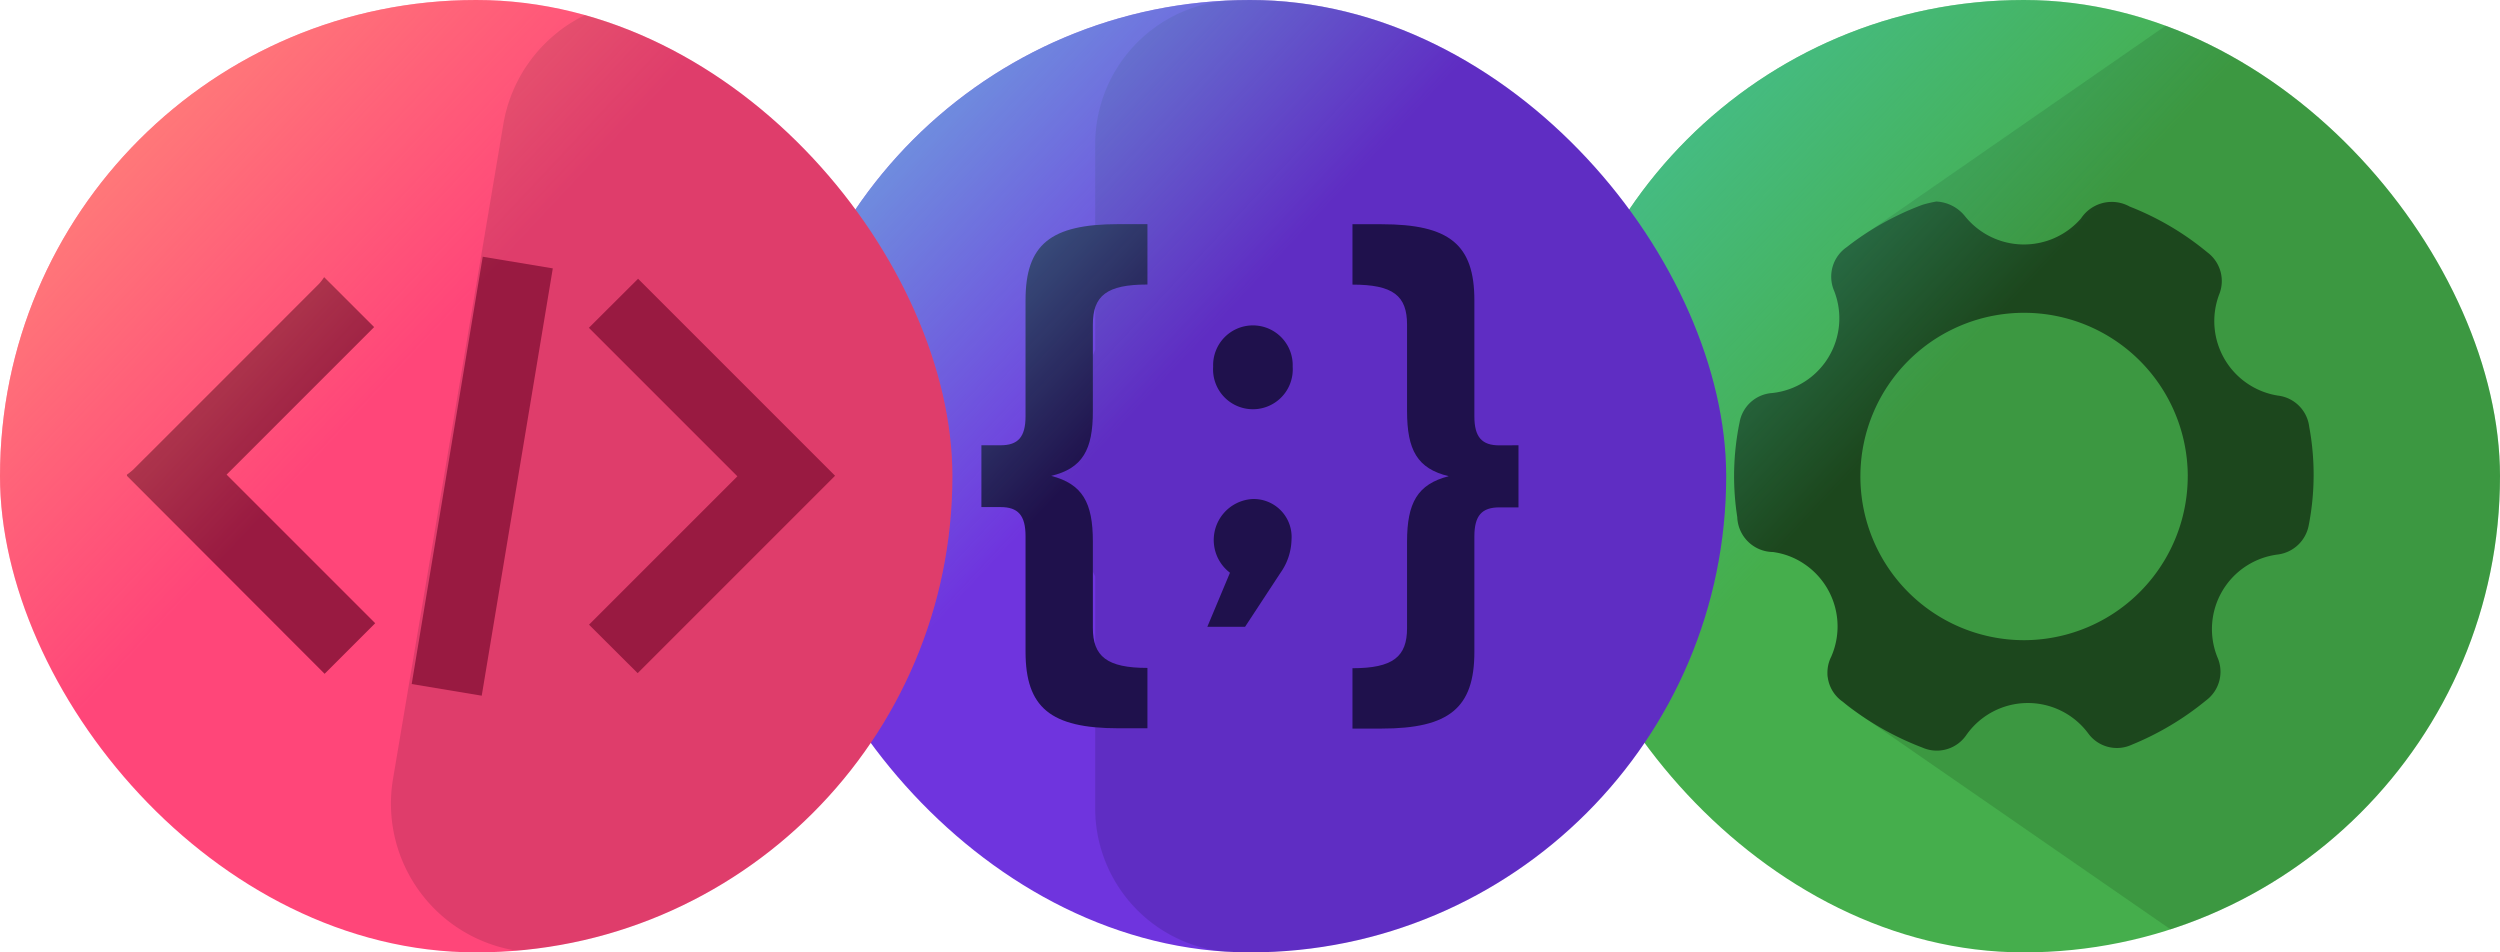
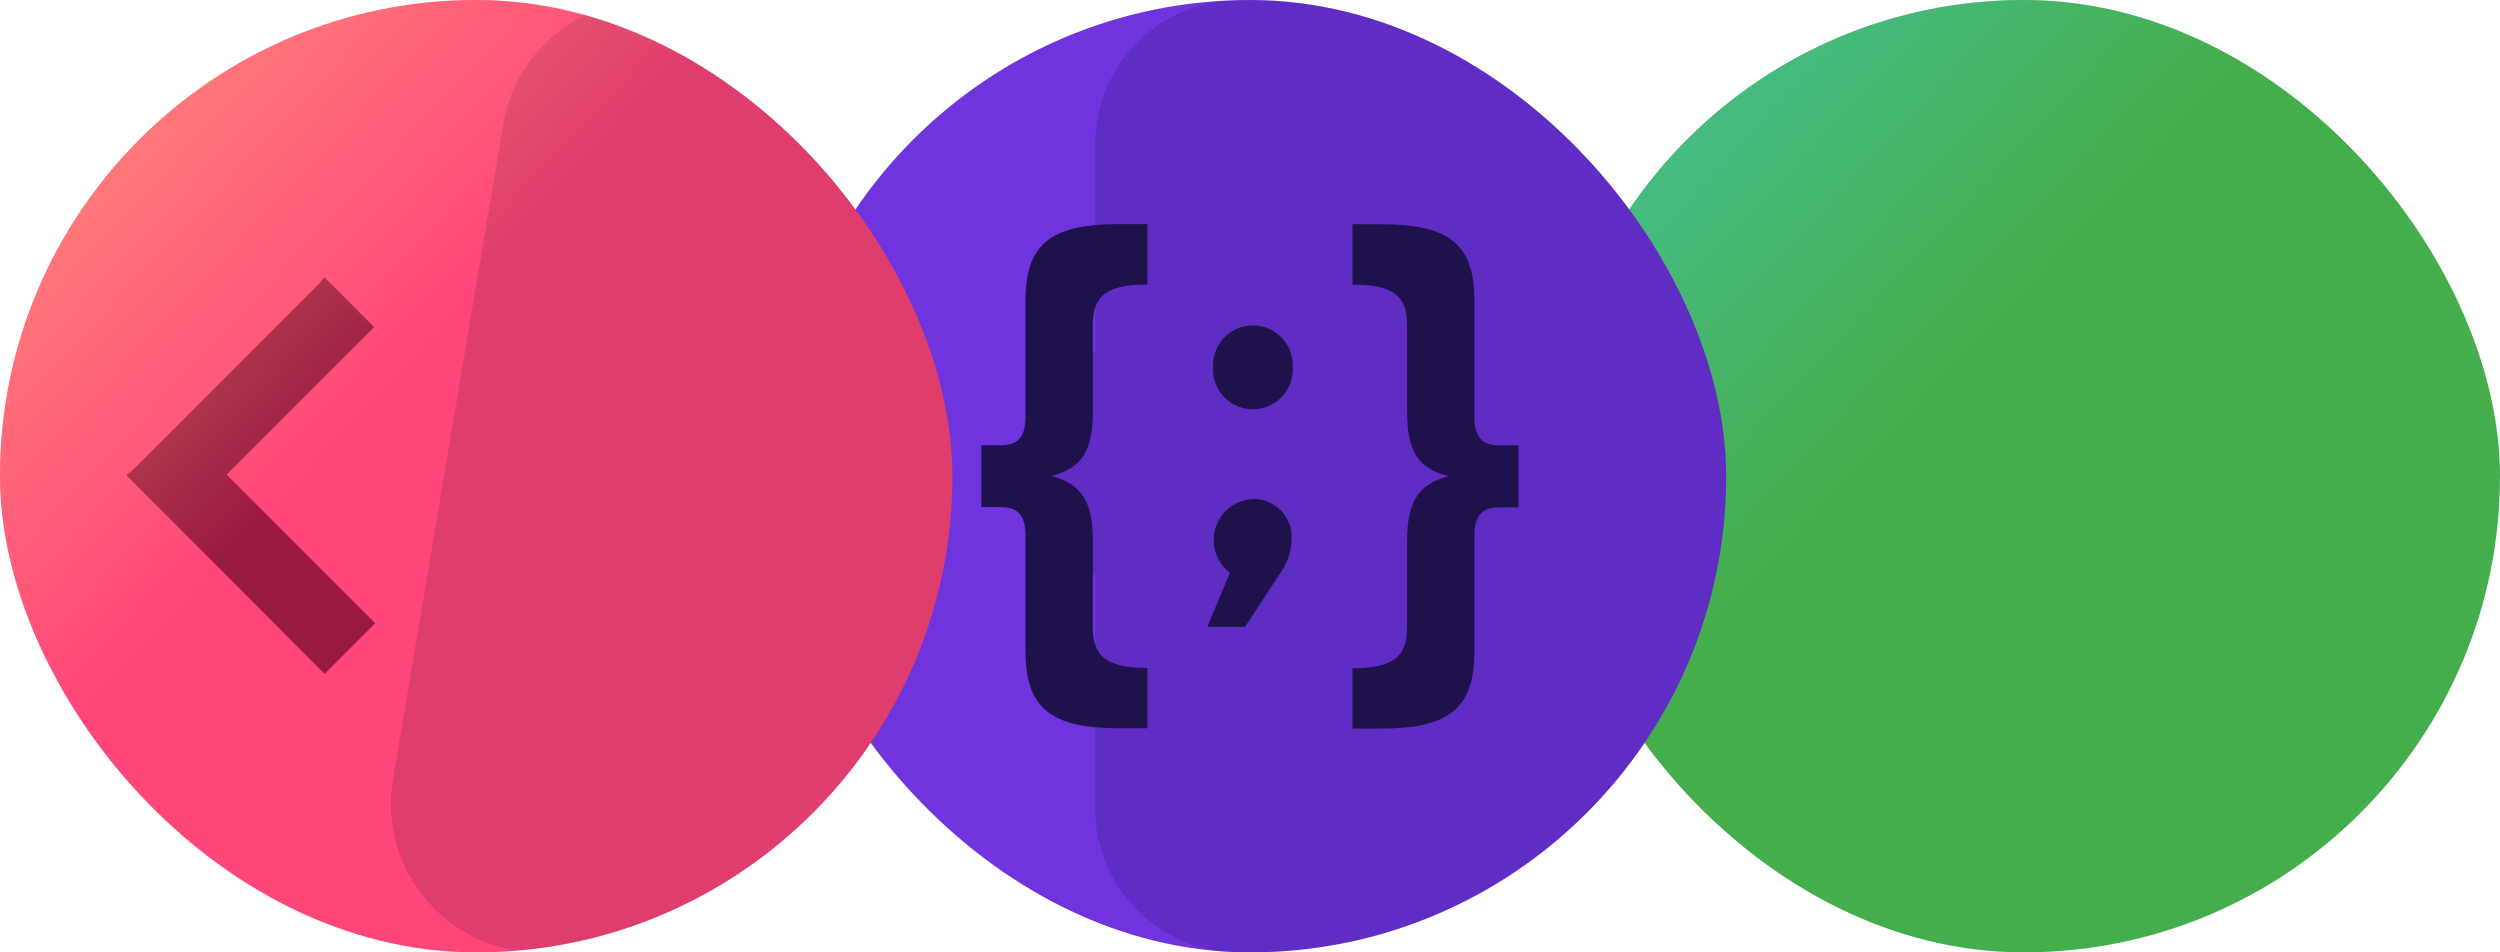
<svg xmlns="http://www.w3.org/2000/svg" width="84" height="32" viewBox="0 0 84 32">
  <defs>
    <linearGradient id="iwoyuwstda" x1="-.053" y1="-.018" x2=".402" y2=".408" gradientUnits="objectBoundingBox">
      <stop offset="0" stop-color="#ffa679" />
      <stop offset="1" stop-color="#ffa179" stop-opacity="0" />
    </linearGradient>
    <linearGradient id="eokcp0tn3c" x1="-.053" y1="-.018" x2=".402" y2=".408" gradientUnits="objectBoundingBox">
      <stop offset="0" stop-color="#45c5a6" />
      <stop offset="1" stop-color="#45c5a6" stop-opacity="0" />
    </linearGradient>
    <linearGradient id="iq967c62ae" x1="-.053" y1="-.018" x2=".402" y2=".408" gradientUnits="objectBoundingBox">
      <stop offset="0" stop-color="#6fcade" />
      <stop offset="1" stop-color="#6fcade" stop-opacity="0" />
    </linearGradient>
    <clipPath id="k6d83ibsab">
      <rect data-name="Rectangle 838" width="32" height="32" rx="16" transform="translate(627.843 173.743)" style="fill:#45ae4c" />
    </clipPath>
    <clipPath id="ss2jacw43d">
      <rect data-name="Rectangle 835" width="32" height="32" rx="16" transform="translate(605.759 66.722)" style="fill:#6f34de" />
    </clipPath>
    <clipPath id="3bkxgvtxcf">
      <rect data-name="Rectangle 832" width="32" height="32" rx="16" transform="translate(647 124)" style="opacity:.9;fill:url(#iwoyuwstda)" />
    </clipPath>
  </defs>
  <g data-name="Mask Group 34" transform="translate(-575.843 -173.743)" style="clip-path:url(#k6d83ibsab)">
    <g data-name="Group 535" transform="translate(627.843 173.707)">
      <rect data-name="Rectangle 836" width="32" height="32" rx="16" transform="translate(0 .036)" style="fill:#45ae4c" />
-       <path data-name="Path 8415" d="M1456.635 129.274a1.6 1.6 0 0 0-1.6-1.6h-8.339l-11.664 8.086a2.77 2.77 0 0 0-.782.827l.148.325c0 .053-.007.1-.007.156l1.027 3.139-.426 3.265v.447l.426 3.208-1.323 3.126a.244.244 0 0 0-.051.163.237.237 0 0 0 .035.11l.369.6a1.4 1.4 0 0 0 .328.347l11.919 8.242h8.339a1.6 1.6 0 0 0 1.6-1.6z" transform="translate(-1424.635 -127.671)" style="fill:#205922;opacity:.25" />
-       <path data-name="Path 8416" d="M1401.756 212.292a1.317 1.317 0 0 1 .97.5 2.54 2.54 0 0 0 3.892.07 1.238 1.238 0 0 1 1.637-.4 9.542 9.542 0 0 1 2.607 1.536 1.2 1.2 0 0 1 .4 1.415 2.533 2.533 0 0 0 1.973 3.4 1.2 1.2 0 0 1 1.052 1.049 8.838 8.838 0 0 1-.015 3.3 1.215 1.215 0 0 1-1.044.991 2.526 2.526 0 0 0-2.025 3.454 1.2 1.2 0 0 1-.386 1.451 9.735 9.735 0 0 1-2.5 1.489 1.191 1.191 0 0 1-1.452-.379 2.525 2.525 0 0 0-4.1.051 1.2 1.2 0 0 1-1.475.421 9.753 9.753 0 0 1-2.675-1.54 1.187 1.187 0 0 1-.389-1.514 2.529 2.529 0 0 0-.907-3.117 2.455 2.455 0 0 0-1.05-.4 1.216 1.216 0 0 1-1.2-1.173 8.955 8.955 0 0 1 .078-3.185 1.194 1.194 0 0 1 1.093-.984 2.524 2.524 0 0 0 2.084-3.433 1.206 1.206 0 0 1 .429-1.474 9.564 9.564 0 0 1 2.536-1.417 4.222 4.222 0 0 1 .467-.111zm8.45 9.225a5.5 5.5 0 1 0-5.512 5.514 5.511 5.511 0 0 0 5.511-5.514z" transform="translate(-1388.697 -205.485)" style="fill:#1c471d" />
      <rect data-name="Rectangle 837" width="32" height="32" rx="16" transform="translate(0 .036)" style="fill:url(#eokcp0tn3c)" />
    </g>
  </g>
  <g data-name="Mask Group 33" transform="translate(-579.759 -66.722)" style="clip-path:url(#ss2jacw43d)">
    <g data-name="Group 534" transform="translate(605.759 66.722)">
      <rect data-name="Rectangle 833" width="32" height="32" rx="16" style="fill:#6f34de" />
      <g data-name="Group 530">
        <path data-name="Path 8411" d="M936.547 156.12v-28.795a1.6 1.6 0 0 0-1.6-1.6H920.19a4.845 4.845 0 0 0-4.845 4.845v6.907l-1.718 4.176 1.718 3.432v7.795a4.845 4.845 0 0 0 4.845 4.845h14.755a1.6 1.6 0 0 0 1.602-1.605z" transform="translate(-904.547 -125.722)" style="opacity:.15;fill:#0d082b" />
      </g>
      <g data-name="Group 533">
        <g data-name="Group 531">
          <path data-name="Path 8412" d="M984.658 268.891a2 2 0 0 1-.371 1.112l-1.19 1.814h-1.268l.761-1.817a1.38 1.38 0 0 1 .761-2.477 1.275 1.275 0 0 1 1.307 1.368zm-2.633-5.813a1.337 1.337 0 1 1 2.672 0 1.339 1.339 0 1 1-2.672 0z" transform="translate(-967.263 -250.756)" style="fill:#1f114c" />
        </g>
        <g data-name="Group 532">
          <path data-name="Path 8413" d="M889.854 227.729c1.053.273 1.4.9 1.4 2.2v2.906c0 .956.468 1.346 1.834 1.346v2.028h-.976c-2.282 0-3.12-.7-3.12-2.575v-3.882c0-.7-.254-.975-.839-.975h-.644V226.7h.644c.585 0 .839-.273.839-.975v-3.9c0-1.872.839-2.555 3.12-2.555h.976v2.029c-1.365 0-1.834.37-1.834 1.346v2.906c.004 1.3-.347 1.925-1.4 2.178z" transform="translate(-880.534 -211.739)" style="fill:#1f114c" />
          <path data-name="Path 8414" d="M1048.021 226.7v2.087h-.643c-.585 0-.839.273-.839.975v3.882c0 1.872-.839 2.575-3.121 2.575h-.975v-2.028c1.366 0 1.834-.39 1.834-1.346v-2.906c0-1.307.351-1.931 1.4-2.2-1.054-.254-1.4-.878-1.4-2.185v-2.906c0-.975-.468-1.346-1.834-1.346v-2.029h.975c2.282 0 3.121.683 3.121 2.555v3.9c0 .7.254.975.839.975z" transform="translate(-1023 -211.739)" style="fill:#1f114c" />
        </g>
      </g>
-       <rect data-name="Rectangle 834" width="32" height="32" rx="16" style="fill:url(#iq967c62ae)" />
    </g>
  </g>
  <g data-name="Mask Group 32" transform="translate(-647 -124)" style="clip-path:url(#3bkxgvtxcf)">
    <g data-name="Group 529">
      <g data-name="Group 528" transform="translate(647 124)">
        <rect data-name="Rectangle 830" width="32" height="32" rx="16" style="fill:#ff4679" />
        <g data-name="Group 526">
          <path data-name="Path 8407" d="M467.183 155.65v-28.794a1.6 1.6 0 0 0-1.6-1.6h-8.554a5 5 0 0 0-4.934 4.172l-3.706 21.994a5 5 0 0 0 4.935 5.834h12.259a1.6 1.6 0 0 0 1.6-1.606z" transform="translate(-435.183 -125.253)" style="fill:#2d0b1d;opacity:.15" />
        </g>
        <g data-name="Group 527">
          <path data-name="Path 8408" d="M338.055 247.652a2.228 2.228 0 0 0 .211-.167q3.133-3.129 6.261-6.262a1.69 1.69 0 0 0 .156-.208l1.68 1.678-4.957 4.957 4.993 4.993-1.7 1.7-6.64-6.65z" transform="translate(-333.792 -231.703)" style="fill:#991a41" />
-           <path data-name="Path 8409" d="m536 248.318-4.99-4.99 1.653-1.648 6.619 6.619-6.633 6.633-1.634-1.629z" transform="translate(-511.224 -232.314)" style="fill:#991a41" />
-           <path data-name="Path 8410" d="m459.395 232.48 2.354.392-2.388 14.357-2.353-.392z" transform="translate(-443.175 -223.854)" style="fill:#991a41" />
        </g>
        <rect data-name="Rectangle 831" width="32" height="32" rx="16" style="opacity:.9;fill:url(#iwoyuwstda)" />
      </g>
    </g>
  </g>
</svg>